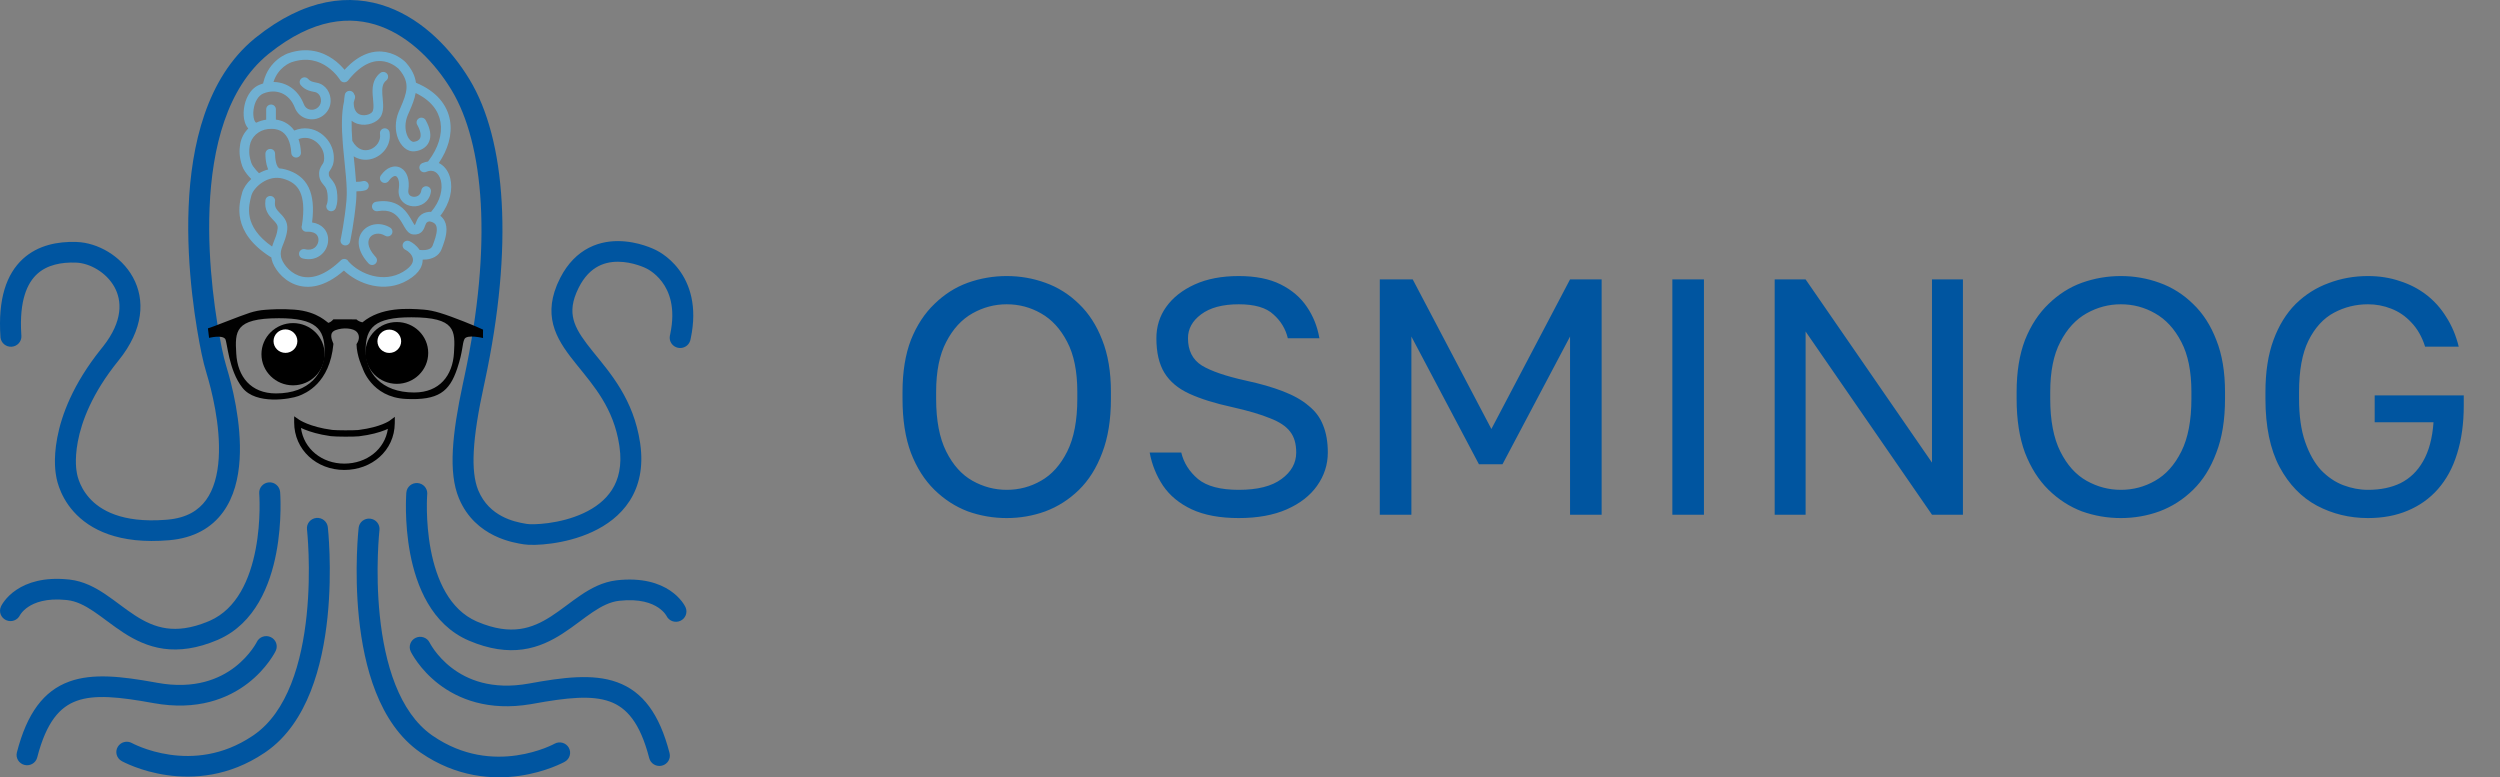
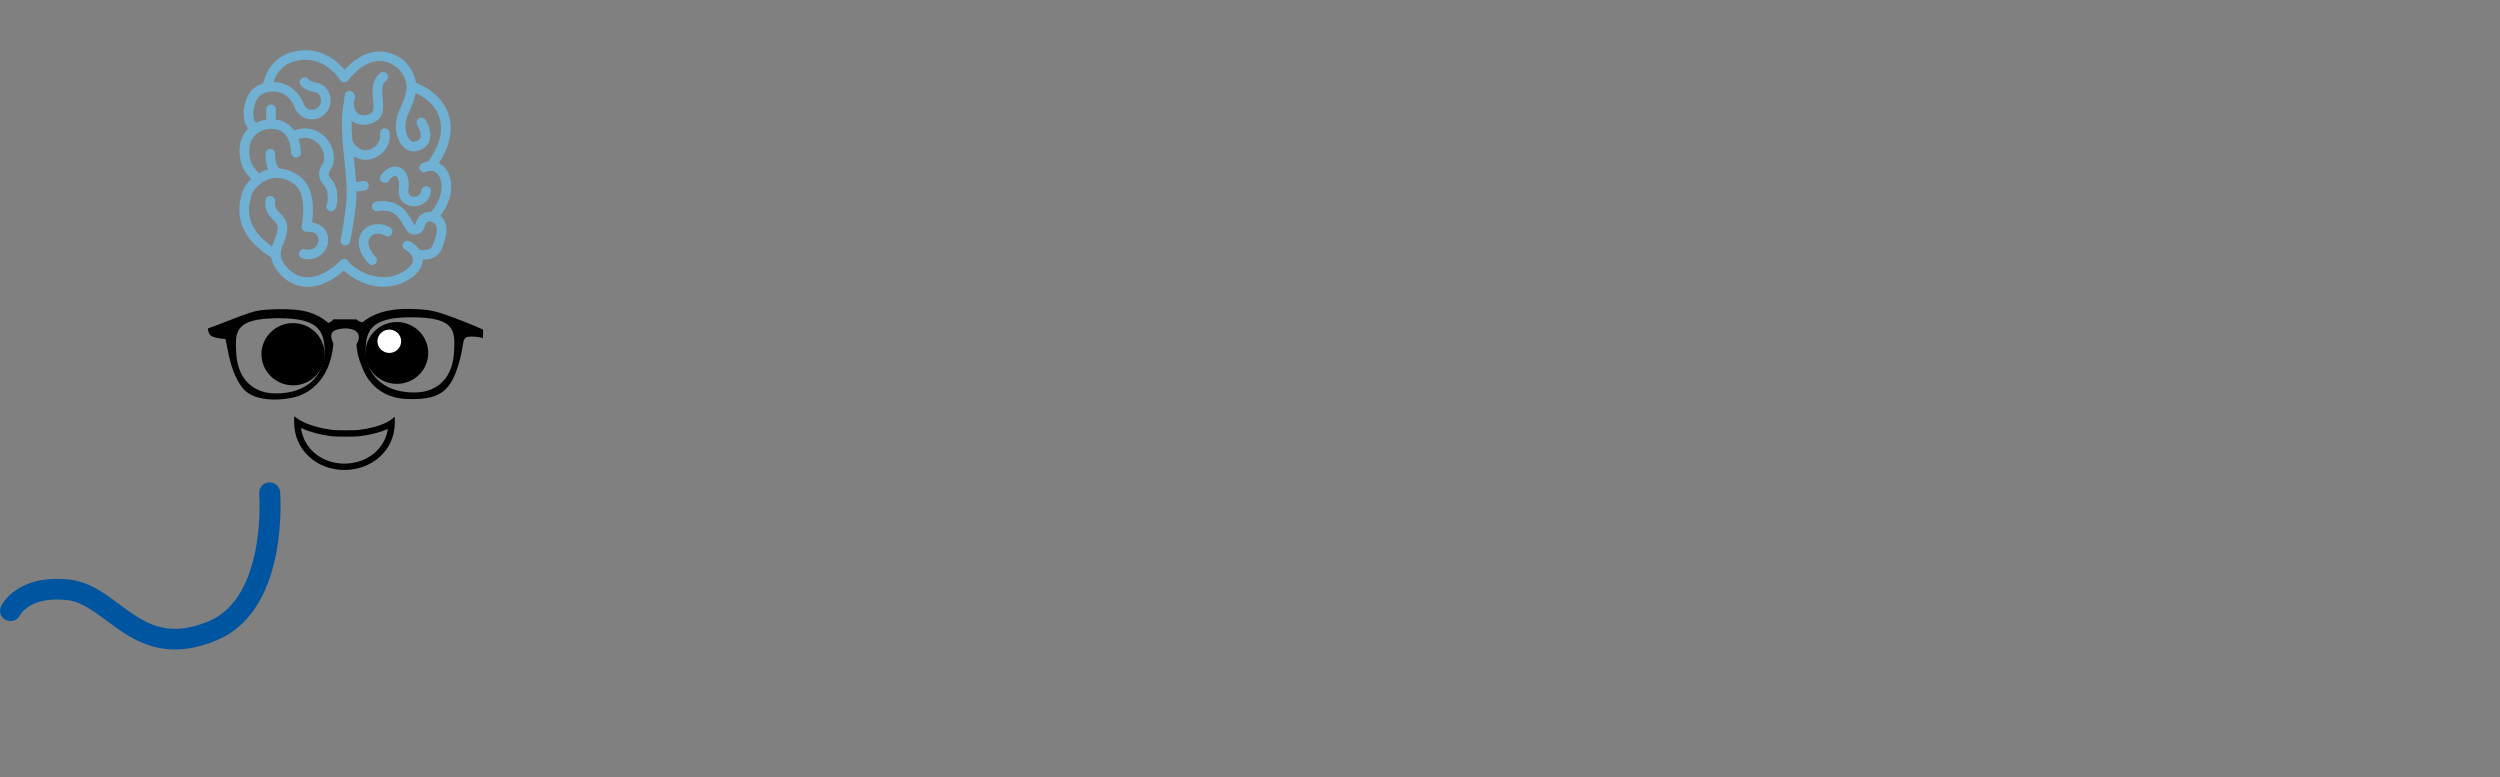
<svg xmlns="http://www.w3.org/2000/svg" width="119" height="37" viewBox="0 0 119 37" fill="none">
  <rect x="0" y="0" width="119" height="37" fill="#808080" stroke="none" />
  <g clip-path="url(#clip0_391_1653)">
    <path d="M14.002 20.105C14.002 21.415 15.072 22.37 16.387 22.37C17.697 22.37 18.777 21.451 18.791 20.148L18.794 19.841L18.546 20.025L18.544 20.027C18.541 20.028 18.537 20.031 18.532 20.035C18.52 20.043 18.5 20.055 18.473 20.07C18.419 20.1 18.333 20.144 18.213 20.192C17.98 20.285 17.617 20.395 17.099 20.462L17.049 20.468L17.031 20.47C16.933 20.479 16.687 20.484 16.429 20.483C16.173 20.482 15.927 20.476 15.823 20.465L15.801 20.462C15.264 20.392 14.87 20.268 14.613 20.165C14.485 20.113 14.39 20.065 14.329 20.032C14.298 20.015 14.276 20.002 14.261 19.993C14.254 19.989 14.249 19.985 14.246 19.983C14.245 19.983 14.244 19.982 14.243 19.982L14.002 19.815V20.105ZM14.326 20.37C14.376 20.393 14.433 20.418 14.497 20.444C14.769 20.554 15.171 20.68 15.709 20.755L15.71 20.756L15.761 20.762C15.873 20.777 16.158 20.784 16.428 20.785C16.697 20.786 16.979 20.781 17.086 20.768C17.657 20.699 18.062 20.578 18.328 20.472C18.378 20.452 18.423 20.432 18.463 20.414C18.319 21.389 17.456 22.068 16.387 22.068C15.319 22.068 14.457 21.361 14.326 20.37ZM14.243 19.982L14.243 19.981L14.243 19.981C14.243 19.981 14.243 19.981 14.243 19.981L14.243 19.981C14.243 19.981 14.243 19.981 14.243 19.982Z" fill="black" />
    <path d="M18.889 18.271C18.064 18.271 17.395 17.613 17.395 16.8C17.395 15.988 18.064 15.329 18.889 15.329C19.714 15.329 20.383 15.988 20.383 16.8C20.383 17.613 19.714 18.271 18.889 18.271Z" fill="black" />
    <path d="M18.53 16.8C18.219 16.8 17.966 16.551 17.966 16.244C17.966 15.937 18.219 15.689 18.53 15.689C18.842 15.689 19.095 15.937 19.095 16.244C19.095 16.551 18.842 16.8 18.53 16.8Z" fill="white" />
    <path d="M13.949 18.342C13.118 18.342 12.445 17.678 12.445 16.86C12.445 16.043 13.118 15.379 13.949 15.379C14.779 15.379 15.452 16.043 15.452 16.86C15.452 17.678 14.779 18.342 13.949 18.342Z" fill="black" />
-     <path d="M13.588 16.797C13.274 16.797 13.02 16.547 13.02 16.238C13.02 15.929 13.274 15.679 13.588 15.679C13.901 15.679 14.155 15.929 14.155 16.238C14.155 16.547 13.901 16.797 13.588 16.797Z" fill="white" />
    <path d="M15.856 2.817C15.371 2.476 14.644 2.216 13.712 2.539L13.711 2.539C13.711 2.539 13.711 2.539 13.711 2.539C13.71 2.54 13.71 2.54 13.71 2.54C13.709 2.54 13.707 2.541 13.706 2.541C13.703 2.542 13.7 2.543 13.696 2.545C13.687 2.548 13.676 2.552 13.662 2.558C13.634 2.57 13.595 2.587 13.549 2.61C13.457 2.657 13.334 2.73 13.203 2.837C12.949 3.046 12.668 3.383 12.542 3.899L12.53 3.95L12.528 3.961C12.527 3.965 12.527 3.969 12.526 3.972C12.471 3.989 12.415 4.008 12.361 4.031C11.883 4.225 11.664 4.745 11.611 5.175C11.583 5.397 11.595 5.623 11.654 5.813C11.685 5.917 11.737 6.028 11.818 6.116C11.622 6.312 11.484 6.565 11.434 6.854C11.384 7.149 11.38 7.463 11.529 7.904L11.529 7.904C11.59 8.085 11.732 8.267 11.837 8.389C11.881 8.439 11.923 8.484 11.958 8.52C11.739 8.724 11.58 8.965 11.522 9.187C11.462 9.418 11.32 9.886 11.44 10.444C11.563 11.012 11.948 11.639 12.862 12.224C12.879 12.235 12.896 12.243 12.914 12.249C12.918 12.28 12.924 12.312 12.931 12.346C12.976 12.542 13.099 12.778 13.28 12.993C13.464 13.21 13.719 13.417 14.041 13.54C14.667 13.778 15.468 13.671 16.37 12.878C17.041 13.519 18.309 13.989 19.419 13.329C19.702 13.162 19.895 12.978 20.007 12.781C20.087 12.639 20.121 12.496 20.119 12.359C20.176 12.359 20.239 12.357 20.305 12.35C20.543 12.322 20.884 12.216 21.022 11.855C21.11 11.624 21.256 11.251 21.252 10.912C21.25 10.736 21.209 10.547 21.079 10.389C21.044 10.345 21.004 10.306 20.959 10.272C21.431 9.67 21.56 9.002 21.433 8.489C21.361 8.201 21.204 7.947 20.964 7.801C20.939 7.786 20.913 7.772 20.887 7.76C21.318 7.128 21.536 6.413 21.421 5.737C21.294 4.989 20.77 4.34 19.799 3.937C19.758 3.621 19.611 3.308 19.323 2.979L19.316 2.972L19.149 3.127C19.31 2.978 19.316 2.972 19.316 2.971C19.316 2.971 19.316 2.971 19.316 2.971C19.316 2.971 19.316 2.971 19.315 2.971C19.315 2.97 19.314 2.97 19.314 2.969C19.313 2.968 19.311 2.966 19.309 2.964C19.306 2.961 19.301 2.956 19.295 2.95C19.283 2.938 19.266 2.923 19.244 2.904C19.2 2.866 19.138 2.816 19.058 2.762C18.898 2.656 18.665 2.534 18.375 2.48C17.82 2.375 17.124 2.528 16.401 3.322C16.399 3.321 16.398 3.32 16.397 3.318C16.276 3.173 16.096 2.985 15.856 2.817ZM15.56 9.721C15.5 9.83 15.542 9.967 15.653 10.027C15.765 10.087 15.905 10.046 15.965 9.936L15.745 9.818C15.751 9.821 15.757 9.824 15.763 9.828C15.957 9.931 15.965 9.936 15.965 9.936C15.966 9.936 15.966 9.935 15.966 9.935C15.966 9.935 15.966 9.935 15.966 9.935C15.966 9.935 15.966 9.934 15.966 9.934C15.967 9.933 15.967 9.932 15.968 9.931C15.969 9.93 15.97 9.928 15.971 9.926C15.973 9.922 15.975 9.916 15.978 9.911C15.983 9.899 15.989 9.884 15.996 9.865C16.009 9.827 16.024 9.776 16.037 9.71C16.061 9.578 16.073 9.388 16.04 9.132L16.036 9.101C15.989 8.79 15.858 8.633 15.759 8.515C15.711 8.457 15.688 8.426 15.672 8.392C15.659 8.363 15.646 8.32 15.65 8.242V8.242C15.654 8.171 15.672 8.179 15.766 8.019C15.857 7.865 15.919 7.669 15.879 7.335V7.335L15.874 7.299C15.818 6.926 15.586 6.564 15.257 6.34C14.919 6.11 14.473 6.021 14.007 6.213C13.892 6.05 13.744 5.917 13.564 5.824C13.432 5.756 13.287 5.713 13.132 5.693V5.203C13.132 5.077 13.029 4.976 12.902 4.976C12.774 4.976 12.671 5.078 12.671 5.203V5.696C12.506 5.719 12.348 5.768 12.204 5.839C12.198 5.837 12.192 5.835 12.186 5.833L12.182 5.831C12.168 5.824 12.128 5.792 12.094 5.682C12.059 5.566 12.046 5.404 12.068 5.229C12.113 4.864 12.287 4.551 12.537 4.45L12.537 4.45C12.847 4.323 13.155 4.328 13.413 4.438C13.67 4.548 13.896 4.771 14.029 5.114L14.029 5.114C14.135 5.389 14.326 5.545 14.529 5.623L14.549 5.63C15.108 5.827 15.703 5.424 15.737 4.849L15.738 4.83C15.754 4.427 15.512 4.024 15.083 3.938L15.082 3.938L15.009 3.923C14.849 3.89 14.755 3.861 14.671 3.762C14.589 3.666 14.444 3.654 14.347 3.734C14.249 3.815 14.236 3.958 14.318 4.054C14.533 4.306 14.811 4.346 14.991 4.382L15.006 4.385C15.158 4.424 15.283 4.583 15.278 4.8L15.277 4.822L15.277 4.835C15.252 5.11 14.962 5.294 14.705 5.203L14.687 5.196C14.598 5.161 14.514 5.094 14.459 4.953L14.459 4.953L14.443 4.912C14.267 4.487 13.966 4.181 13.596 4.022C13.414 3.944 13.218 3.904 13.018 3.902C13.127 3.556 13.322 3.33 13.498 3.185C13.598 3.103 13.693 3.047 13.761 3.013C13.794 2.996 13.821 2.984 13.839 2.977C13.847 2.973 13.854 2.971 13.857 2.969L13.86 2.968C13.86 2.968 13.861 2.968 13.862 2.967C14.625 2.703 15.198 2.911 15.588 3.186C15.787 3.325 15.939 3.483 16.041 3.605C16.092 3.667 16.13 3.718 16.154 3.754C16.167 3.772 16.176 3.786 16.181 3.795C16.184 3.799 16.186 3.802 16.187 3.804C16.188 3.805 16.188 3.805 16.188 3.806L16.188 3.805C16.227 3.87 16.295 3.912 16.371 3.917C16.442 3.922 16.511 3.894 16.559 3.842L16.568 3.831C17.279 2.94 17.888 2.85 18.288 2.925C18.5 2.965 18.676 3.055 18.8 3.138C18.861 3.179 18.908 3.217 18.939 3.244C18.955 3.257 18.966 3.268 18.974 3.275C18.975 3.277 18.977 3.278 18.978 3.279C19.29 3.637 19.369 3.929 19.349 4.214C19.329 4.484 19.22 4.765 19.067 5.118L18.999 5.273L18.999 5.274L18.98 5.318C18.791 5.778 18.808 6.237 18.943 6.586C19.073 6.922 19.362 7.245 19.747 7.201C20.026 7.17 20.305 7.031 20.426 6.741C20.543 6.459 20.48 6.107 20.26 5.717L20.254 5.707C20.19 5.605 20.055 5.57 19.948 5.629C19.836 5.69 19.796 5.828 19.858 5.937L19.875 5.968C20.047 6.285 20.04 6.474 20 6.569C19.962 6.659 19.867 6.732 19.695 6.751C19.631 6.758 19.478 6.696 19.373 6.424C19.276 6.175 19.259 5.821 19.421 5.454L19.488 5.301C19.616 5.008 19.734 4.718 19.785 4.428C20.526 4.781 20.878 5.284 20.967 5.812C21.065 6.391 20.858 7.052 20.398 7.656L20.375 7.685L20.373 7.688C20.284 7.701 20.193 7.727 20.101 7.765C19.985 7.815 19.93 7.948 19.981 8.063C20.031 8.178 20.166 8.231 20.283 8.182C20.474 8.101 20.617 8.123 20.722 8.187C20.834 8.255 20.935 8.392 20.986 8.597C21.081 8.981 20.982 9.555 20.517 10.089C20.511 10.088 20.506 10.087 20.5 10.086L20.486 10.084C20.471 10.082 20.457 10.082 20.442 10.083L20.406 10.087C20.228 10.107 20.09 10.17 19.987 10.273C19.884 10.374 19.837 10.497 19.808 10.575C19.774 10.666 19.763 10.694 19.752 10.71C19.749 10.71 19.745 10.71 19.74 10.711C19.722 10.692 19.698 10.659 19.665 10.603C19.602 10.499 19.505 10.314 19.384 10.151C19.256 9.98 19.083 9.805 18.834 9.693C18.583 9.58 18.276 9.54 17.898 9.604C17.772 9.626 17.688 9.743 17.71 9.866C17.732 9.99 17.851 10.072 17.976 10.051C18.279 9.999 18.489 10.036 18.642 10.105C18.797 10.175 18.914 10.287 19.013 10.419C19.117 10.559 19.184 10.694 19.27 10.836C19.308 10.899 19.355 10.971 19.412 11.029C19.469 11.088 19.557 11.153 19.679 11.162L19.679 11.162C19.853 11.175 19.998 11.125 20.1 11.006C20.179 10.914 20.219 10.789 20.24 10.732C20.268 10.655 20.288 10.617 20.314 10.592C20.331 10.575 20.365 10.549 20.452 10.538C20.478 10.543 20.502 10.549 20.524 10.556C20.527 10.557 20.53 10.558 20.533 10.559C20.633 10.59 20.688 10.633 20.721 10.673C20.765 10.727 20.791 10.805 20.792 10.917C20.794 11.154 20.687 11.443 20.591 11.695C20.544 11.817 20.427 11.879 20.252 11.899C20.169 11.909 20.088 11.906 20.027 11.901C20.004 11.899 19.984 11.896 19.969 11.894C19.838 11.695 19.646 11.55 19.492 11.479L19.481 11.475C19.369 11.429 19.238 11.479 19.186 11.588C19.132 11.702 19.182 11.837 19.297 11.89L19.31 11.896C19.446 11.964 19.61 12.12 19.649 12.291C19.668 12.37 19.662 12.458 19.605 12.56C19.544 12.667 19.42 12.799 19.181 12.941C18.264 13.486 17.154 13.061 16.609 12.469C16.604 12.464 16.6 12.459 16.595 12.455C16.584 12.433 16.57 12.412 16.551 12.393C16.465 12.307 16.326 12.303 16.234 12.382L16.226 12.39L16.184 12.43C15.315 13.25 14.648 13.285 14.207 13.117C13.972 13.027 13.778 12.872 13.634 12.702C13.488 12.53 13.406 12.357 13.381 12.247L13.381 12.247L13.377 12.228C13.338 12.038 13.376 11.893 13.448 11.706C13.521 11.514 13.639 11.264 13.673 10.929C13.716 10.513 13.457 10.282 13.306 10.124C13.225 10.039 13.166 9.971 13.129 9.893C13.096 9.825 13.075 9.739 13.089 9.612L13.092 9.587L13.094 9.575C13.104 9.455 13.018 9.348 12.896 9.331C12.774 9.314 12.661 9.395 12.638 9.513L12.636 9.524L12.634 9.545C12.607 9.758 12.64 9.934 12.712 10.085C12.783 10.235 12.888 10.348 12.972 10.435C13.151 10.623 13.234 10.705 13.215 10.883C13.189 11.143 13.102 11.324 13.017 11.546C12.994 11.607 12.971 11.67 12.952 11.736C12.242 11.24 11.977 10.75 11.89 10.35C11.796 9.91 11.905 9.542 11.968 9.299C12.012 9.132 12.195 8.874 12.485 8.684C12.767 8.5 13.114 8.405 13.47 8.504C13.861 8.613 14.126 8.803 14.279 9.123C14.437 9.454 14.491 9.957 14.372 10.723C14.36 10.752 14.355 10.784 14.357 10.818C14.364 10.939 14.466 11.032 14.588 11.032L14.6 11.031L14.624 11.03C14.868 11.021 15.001 11.093 15.069 11.166C15.142 11.244 15.174 11.358 15.155 11.482C15.136 11.608 15.067 11.726 14.963 11.801C14.864 11.871 14.72 11.913 14.521 11.862L14.509 11.86C14.39 11.836 14.271 11.908 14.241 12.025C14.209 12.147 14.283 12.27 14.406 12.301L14.436 12.309C14.748 12.38 15.024 12.318 15.233 12.168C15.445 12.016 15.574 11.786 15.61 11.55C15.647 11.314 15.591 11.054 15.408 10.858C15.273 10.714 15.085 10.622 14.855 10.589C14.943 9.885 14.892 9.341 14.695 8.93C14.472 8.463 14.08 8.203 13.596 8.068C13.493 8.039 13.392 8.022 13.292 8.015C13.281 8.001 13.268 7.988 13.254 7.977L13.246 7.97C13.226 7.951 13.201 7.915 13.176 7.854C13.149 7.787 13.13 7.706 13.117 7.624C13.104 7.542 13.098 7.465 13.096 7.408C13.095 7.38 13.094 7.357 13.094 7.342C13.094 7.334 13.094 7.329 13.094 7.325C13.094 7.323 13.094 7.322 13.094 7.321V7.321C13.097 7.196 12.996 7.092 12.869 7.089C12.742 7.086 12.637 7.186 12.634 7.311L12.866 7.316C12.642 7.311 12.634 7.311 12.634 7.311V7.311C12.634 7.311 12.634 7.312 12.634 7.312C12.634 7.313 12.634 7.313 12.634 7.314C12.634 7.316 12.634 7.318 12.634 7.321C12.634 7.327 12.634 7.335 12.634 7.345C12.634 7.365 12.635 7.393 12.636 7.428C12.639 7.496 12.646 7.591 12.662 7.694C12.678 7.795 12.704 7.911 12.748 8.021C12.754 8.035 12.76 8.05 12.767 8.065C12.61 8.107 12.462 8.17 12.329 8.246C12.324 8.241 12.319 8.236 12.314 8.231C12.28 8.197 12.235 8.15 12.187 8.094C12.085 7.977 11.996 7.852 11.966 7.761L11.966 7.76L11.955 7.727C11.843 7.382 11.85 7.152 11.888 6.93C11.96 6.512 12.312 6.195 12.752 6.143C13.005 6.113 13.201 6.149 13.351 6.226C13.491 6.298 13.605 6.412 13.692 6.574L13.709 6.607C13.796 6.782 13.851 7.01 13.866 7.285L14.325 7.261C14.313 7.03 14.275 6.815 14.21 6.621C14.508 6.508 14.78 6.567 14.995 6.713C15.232 6.874 15.392 7.138 15.422 7.388C15.451 7.632 15.406 7.728 15.368 7.791C15.334 7.85 15.202 8.003 15.191 8.219L15.19 8.245C15.186 8.374 15.208 8.482 15.252 8.579C15.297 8.676 15.36 8.749 15.404 8.802C15.486 8.901 15.557 8.984 15.583 9.189C15.611 9.402 15.599 9.546 15.584 9.63C15.576 9.672 15.567 9.7 15.562 9.714C15.56 9.721 15.558 9.725 15.557 9.726C15.557 9.726 15.557 9.726 15.558 9.725C15.558 9.725 15.559 9.724 15.559 9.723C15.559 9.722 15.559 9.722 15.56 9.721C15.56 9.721 15.56 9.721 15.56 9.721ZM18.572 10.834C18.121 10.558 17.56 10.637 17.263 11.001C16.947 11.387 17.015 11.967 17.544 12.54L17.552 12.548C17.638 12.633 17.778 12.636 17.869 12.555C17.963 12.47 17.97 12.327 17.884 12.235L17.863 12.212C17.437 11.739 17.508 11.424 17.622 11.285C17.755 11.121 18.051 11.049 18.329 11.219C18.437 11.285 18.579 11.253 18.646 11.146C18.713 11.04 18.68 10.9 18.572 10.834ZM19.935 11.889C19.935 11.889 19.934 11.889 19.934 11.889H19.934C19.934 11.889 19.935 11.889 19.935 11.889ZM18.423 3.509C18.346 3.414 18.207 3.397 18.109 3.467L18.099 3.475L18.082 3.489C17.725 3.784 17.718 4.205 17.741 4.528C17.753 4.713 17.773 4.845 17.777 4.995C17.782 5.136 17.768 5.233 17.736 5.301C17.715 5.345 17.65 5.408 17.533 5.449C17.419 5.489 17.288 5.497 17.174 5.466C17.065 5.435 16.97 5.369 16.909 5.248C16.866 5.165 16.835 5.044 16.837 4.876C16.85 4.822 16.865 4.77 16.882 4.719L16.891 4.691L16.895 4.679C16.914 4.612 16.9 4.542 16.861 4.488C16.838 4.408 16.77 4.343 16.681 4.328C16.56 4.306 16.444 4.382 16.416 4.499L16.414 4.51L16.407 4.546C16.392 4.641 16.382 4.732 16.378 4.818C16.246 5.396 16.261 6.093 16.314 6.778C16.314 6.785 16.314 6.791 16.315 6.798C16.323 6.898 16.331 6.997 16.34 7.095C16.424 8.017 16.544 8.877 16.495 9.487L16.488 9.577C16.447 10.03 16.382 10.474 16.325 10.813C16.294 10.993 16.266 11.143 16.246 11.247C16.236 11.3 16.228 11.341 16.222 11.368C16.219 11.382 16.217 11.393 16.215 11.4C16.215 11.403 16.214 11.406 16.214 11.408C16.214 11.408 16.214 11.409 16.213 11.409C16.213 11.41 16.213 11.41 16.213 11.41V11.41L16.211 11.421C16.192 11.54 16.271 11.653 16.391 11.678C16.515 11.704 16.638 11.626 16.664 11.503L16.439 11.457C16.664 11.503 16.664 11.503 16.664 11.503V11.503C16.664 11.503 16.664 11.503 16.664 11.503C16.664 11.503 16.664 11.502 16.664 11.502C16.664 11.502 16.664 11.501 16.664 11.5C16.665 11.498 16.666 11.495 16.666 11.491C16.668 11.484 16.67 11.472 16.673 11.458C16.679 11.429 16.688 11.386 16.698 11.333C16.719 11.225 16.748 11.072 16.779 10.887C16.837 10.541 16.904 10.085 16.946 9.617L16.954 9.523C16.964 9.394 16.968 9.255 16.966 9.108C17.087 9.108 17.252 9.099 17.39 9.057C17.512 9.021 17.58 8.894 17.543 8.774C17.506 8.654 17.377 8.587 17.256 8.624C17.179 8.647 17.062 8.655 16.947 8.655C16.922 8.271 16.878 7.855 16.836 7.441C16.891 7.475 16.949 7.505 17.008 7.528C17.273 7.635 17.55 7.623 17.791 7.533C18.262 7.357 18.634 6.864 18.543 6.299L18.541 6.288C18.515 6.171 18.401 6.092 18.279 6.111C18.154 6.131 18.068 6.247 18.088 6.371L18.09 6.386C18.133 6.7 17.923 6.999 17.628 7.109C17.483 7.163 17.328 7.168 17.182 7.109C17.044 7.053 16.896 6.934 16.77 6.707C16.745 6.372 16.731 6.048 16.737 5.746C16.831 5.82 16.938 5.871 17.048 5.902C17.265 5.962 17.495 5.944 17.688 5.876C17.876 5.81 18.063 5.683 18.153 5.493C18.232 5.327 18.242 5.143 18.237 4.981C18.233 4.828 18.209 4.635 18.2 4.497C18.179 4.189 18.207 3.983 18.372 3.841L18.388 3.828L18.397 3.82C18.488 3.74 18.5 3.603 18.423 3.509ZM19.091 8C18.931 7.908 18.746 7.902 18.573 7.971C18.416 8.034 18.273 8.155 18.151 8.319L18.127 8.352L18.12 8.362C18.056 8.464 18.083 8.599 18.184 8.668C18.285 8.737 18.423 8.716 18.497 8.621L18.505 8.611L18.522 8.587C18.609 8.471 18.689 8.414 18.746 8.391C18.801 8.369 18.835 8.377 18.859 8.391C18.919 8.426 19.039 8.591 18.983 8.984L18.98 9.007C18.952 9.236 19.015 9.437 19.149 9.584C19.283 9.731 19.47 9.807 19.655 9.82C20.02 9.845 20.431 9.625 20.509 9.145L20.512 9.122L20.514 9.111C20.524 8.991 20.437 8.884 20.315 8.867C20.193 8.851 20.081 8.932 20.058 9.05L20.056 9.061L20.053 9.082C20.015 9.29 19.85 9.379 19.688 9.367C19.603 9.361 19.534 9.328 19.492 9.282C19.454 9.24 19.421 9.169 19.438 9.048V9.048C19.504 8.593 19.398 8.177 19.091 8ZM13.866 7.285C13.873 7.41 13.981 7.506 14.108 7.5C14.235 7.493 14.332 7.386 14.325 7.261L13.866 7.285ZM15.56 9.72L15.561 9.72C15.561 9.72 15.56 9.72 15.56 9.72C15.56 9.72 15.56 9.72 15.56 9.72Z" fill="#70B0D2" />
-     <path d="M17.622 24.688C17.348 24.658 17.102 24.852 17.071 25.122L17.567 25.176C17.071 25.122 17.071 25.122 17.071 25.122C17.071 25.122 17.071 25.123 17.071 25.123C17.071 25.123 17.071 25.124 17.071 25.124C17.071 25.126 17.071 25.127 17.071 25.13C17.07 25.134 17.069 25.14 17.069 25.148C17.067 25.164 17.064 25.188 17.062 25.218C17.056 25.278 17.048 25.365 17.039 25.477C17.022 25.7 17.002 26.02 16.989 26.411C16.963 27.192 16.967 28.263 17.086 29.416C17.206 30.567 17.442 31.818 17.891 32.951C18.339 34.082 19.011 35.129 20.023 35.826L20.023 35.826C21.731 37.002 23.45 37.113 24.731 36.929C25.369 36.838 25.901 36.673 26.274 36.531C26.461 36.46 26.61 36.394 26.713 36.345C26.765 36.32 26.806 36.3 26.835 36.285C26.849 36.277 26.861 36.271 26.869 36.267C26.873 36.264 26.877 36.263 26.879 36.261C26.881 36.26 26.882 36.26 26.883 36.259C26.883 36.259 26.884 36.259 26.884 36.258C26.884 36.258 26.884 36.258 26.884 36.258C26.885 36.258 26.885 36.258 26.854 36.205L26.639 35.831L26.885 36.258C27.125 36.124 27.209 35.824 27.073 35.588C26.937 35.352 26.633 35.269 26.393 35.403L26.391 35.404C26.387 35.407 26.38 35.41 26.37 35.415C26.351 35.425 26.321 35.44 26.28 35.46C26.198 35.499 26.074 35.554 25.915 35.615C25.595 35.736 25.137 35.878 24.587 35.957C23.493 36.114 22.047 36.021 20.595 35.021L20.557 34.995C19.781 34.446 19.219 33.601 18.82 32.594C18.416 31.572 18.193 30.416 18.079 29.317C17.965 28.219 17.961 27.195 17.986 26.443C17.998 26.068 18.018 25.762 18.034 25.552C18.042 25.446 18.049 25.365 18.055 25.31C18.057 25.283 18.059 25.262 18.061 25.249C18.061 25.242 18.062 25.237 18.062 25.234C18.063 25.232 18.063 25.231 18.063 25.231C18.063 25.23 18.063 25.23 18.063 25.23V25.23L18.063 25.23C18.093 24.96 17.896 24.718 17.622 24.688ZM6.028 35.812C5.79 36.225 5.79 36.225 5.79 36.225C5.79 36.225 5.791 36.225 5.791 36.226C5.791 36.226 5.792 36.226 5.792 36.226C5.793 36.227 5.794 36.227 5.796 36.228C5.798 36.23 5.802 36.231 5.806 36.234C5.814 36.238 5.826 36.244 5.84 36.252C5.869 36.267 5.91 36.287 5.961 36.312C6.065 36.361 6.214 36.427 6.401 36.498C6.774 36.641 7.306 36.805 7.944 36.896C9.205 37.077 10.89 36.973 12.572 35.847L12.652 35.793C13.664 35.097 14.336 34.049 14.784 32.918C15.232 31.785 15.469 30.535 15.589 29.384C15.708 28.23 15.712 27.16 15.686 26.378C15.673 25.987 15.653 25.667 15.636 25.444C15.627 25.332 15.619 25.245 15.613 25.185C15.61 25.155 15.608 25.131 15.606 25.115C15.605 25.107 15.605 25.101 15.604 25.097C15.604 25.095 15.604 25.093 15.604 25.091C15.604 25.091 15.604 25.09 15.604 25.09C15.604 25.09 15.604 25.09 15.604 25.089C15.604 25.089 15.604 25.089 15.187 25.134L15.604 25.089C15.573 24.82 15.327 24.625 15.053 24.655C14.779 24.685 14.582 24.927 14.612 25.197L14.612 25.197L14.612 25.197C14.612 25.197 14.612 25.198 14.612 25.198C14.612 25.198 14.612 25.2 14.613 25.201C14.613 25.204 14.613 25.209 14.614 25.216C14.616 25.229 14.618 25.25 14.62 25.277C14.626 25.332 14.633 25.413 14.641 25.519C14.657 25.73 14.677 26.035 14.689 26.41C14.714 27.162 14.71 28.186 14.596 29.284C14.482 30.384 14.259 31.539 13.855 32.561C13.45 33.584 12.876 34.44 12.08 34.988L12.012 35.034C10.583 35.991 9.164 36.079 8.088 35.924C7.538 35.845 7.08 35.704 6.76 35.582C6.601 35.521 6.477 35.466 6.395 35.427C6.354 35.408 6.324 35.392 6.304 35.382C6.295 35.377 6.288 35.374 6.284 35.372C6.282 35.371 6.281 35.37 6.281 35.37L6.281 35.37C6.281 35.37 6.281 35.37 6.281 35.37C6.281 35.37 6.281 35.37 6.281 35.37C6.042 35.237 5.738 35.319 5.602 35.556C5.466 35.791 5.55 36.091 5.79 36.225L6.028 35.812ZM30.904 36.089C30.972 36.352 31.244 36.511 31.511 36.444C31.778 36.377 31.939 36.11 31.871 35.847L30.904 36.089ZM12.888 30.327C12.64 30.21 12.342 30.314 12.223 30.558C12.224 30.558 12.224 30.558 12.224 30.558L12.223 30.559C12.222 30.562 12.219 30.567 12.215 30.575C12.207 30.59 12.193 30.615 12.174 30.648C12.135 30.714 12.074 30.811 11.988 30.927C11.817 31.161 11.551 31.467 11.178 31.754C10.445 32.316 9.269 32.825 7.49 32.502L7.34 32.475C5.803 32.2 4.423 32.034 3.302 32.44C2.074 32.885 1.284 33.954 0.804 35.814C0.736 36.077 0.898 36.344 1.165 36.411C1.432 36.478 1.703 36.319 1.771 36.056C2.212 34.348 2.858 33.648 3.647 33.362C4.506 33.05 5.668 33.169 7.308 33.468C9.392 33.847 10.853 33.249 11.791 32.529C12.254 32.173 12.583 31.794 12.796 31.503C12.904 31.357 12.983 31.232 13.037 31.141C13.063 31.095 13.084 31.058 13.098 31.031C13.105 31.017 13.111 31.006 13.115 30.998C13.117 30.994 13.119 30.991 13.12 30.988C13.121 30.986 13.122 30.985 13.122 30.984C13.123 30.984 13.123 30.983 13.123 30.983C13.123 30.983 13.123 30.982 13.123 30.982C13.123 30.982 13.119 30.98 12.673 30.77C12.66 30.764 12.647 30.758 12.634 30.752L13.124 30.982C13.242 30.737 13.137 30.444 12.888 30.327ZM20.452 30.592C20.333 30.347 20.036 30.244 19.787 30.36C19.539 30.477 19.433 30.77 19.552 31.015L20.026 30.792C20.018 30.796 20.01 30.8 20.002 30.804C19.552 31.015 19.552 31.015 19.552 31.015C19.552 31.016 19.552 31.016 19.552 31.016C19.553 31.017 19.553 31.017 19.553 31.017C19.554 31.018 19.554 31.02 19.555 31.021C19.556 31.024 19.558 31.027 19.56 31.032C19.564 31.04 19.57 31.051 19.577 31.064C19.591 31.091 19.612 31.128 19.639 31.174C19.692 31.265 19.772 31.39 19.879 31.536C20.093 31.828 20.422 32.207 20.884 32.562C21.808 33.271 23.238 33.861 25.27 33.518L25.367 33.501C27.008 33.202 28.169 33.084 29.029 33.395C29.817 33.681 30.464 34.382 30.904 36.089L31.871 35.847C31.391 33.987 30.601 32.918 29.373 32.473C28.217 32.054 26.783 32.244 25.186 32.535C23.407 32.859 22.231 32.35 21.497 31.787C21.124 31.501 20.859 31.194 20.687 30.961C20.602 30.844 20.54 30.747 20.502 30.681C20.482 30.648 20.469 30.623 20.461 30.608C20.456 30.6 20.454 30.595 20.452 30.592L20.452 30.592ZM26.394 35.403L26.394 35.403C26.394 35.403 26.394 35.403 26.394 35.403L26.394 35.403ZM19.878 22.994C19.604 22.972 19.364 23.174 19.342 23.445L19.839 23.483C19.352 23.445 19.342 23.445 19.342 23.445C19.342 23.445 19.342 23.445 19.342 23.445C19.342 23.446 19.342 23.446 19.342 23.447C19.342 23.448 19.341 23.449 19.341 23.451C19.341 23.454 19.341 23.459 19.34 23.464C19.34 23.476 19.338 23.492 19.337 23.514C19.335 23.556 19.331 23.616 19.329 23.693C19.323 23.846 19.318 24.065 19.323 24.331C19.332 24.861 19.378 25.587 19.526 26.359C19.815 27.869 20.529 29.731 22.321 30.494C23.296 30.909 24.137 31.016 24.889 30.912C25.636 30.807 26.252 30.5 26.785 30.155C27.051 29.984 27.301 29.8 27.536 29.626C27.775 29.448 27.994 29.284 28.215 29.136C28.658 28.839 29.054 28.644 29.479 28.597C30.462 28.488 31.028 28.715 31.336 28.922C31.494 29.029 31.597 29.139 31.657 29.216C31.687 29.254 31.707 29.285 31.717 29.302C31.722 29.311 31.725 29.316 31.726 29.318C31.726 29.318 31.726 29.318 31.725 29.317C31.725 29.316 31.725 29.315 31.724 29.314C31.724 29.314 31.724 29.313 31.723 29.312C31.723 29.312 31.723 29.311 31.723 29.311L31.722 29.31C31.837 29.557 32.132 29.666 32.383 29.553C32.633 29.441 32.744 29.149 32.63 28.902L32.184 29.103C32.629 28.903 32.63 28.902 32.63 28.902C32.629 28.902 32.629 28.901 32.629 28.901C32.629 28.901 32.629 28.9 32.628 28.899C32.628 28.898 32.627 28.897 32.627 28.896C32.626 28.894 32.624 28.891 32.623 28.888C32.62 28.882 32.616 28.875 32.612 28.867C32.603 28.85 32.592 28.829 32.577 28.804C32.548 28.755 32.505 28.69 32.448 28.617C32.332 28.469 32.155 28.284 31.898 28.111C31.375 27.759 30.565 27.488 29.368 27.62L29.337 27.624C28.686 27.703 28.137 27.999 27.654 28.323C27.408 28.488 27.167 28.67 26.936 28.841C26.701 29.015 26.474 29.182 26.239 29.334C25.771 29.636 25.295 29.863 24.749 29.939C24.207 30.014 23.552 29.948 22.716 29.592L22.716 29.592L22.686 29.579C21.398 29.013 20.78 27.606 20.506 26.177C20.372 25.475 20.329 24.808 20.32 24.314C20.316 24.068 20.32 23.867 20.325 23.729C20.328 23.66 20.331 23.607 20.333 23.572C20.334 23.554 20.335 23.541 20.335 23.532C20.336 23.528 20.336 23.525 20.336 23.524C20.336 23.523 20.336 23.522 20.336 23.522L20.338 23.497C20.345 23.237 20.144 23.014 19.878 22.994ZM18.462 0.333C16.663 -0.327 14.513 -0.086 12.174 1.789L12.12 1.833C9.821 3.717 9.1 6.927 8.979 9.844C8.856 12.812 9.347 15.63 9.595 16.834C9.662 17.161 9.745 17.483 9.841 17.801C10.054 18.504 10.509 20.235 10.411 21.811C10.362 22.598 10.178 23.294 9.806 23.804C9.45 24.293 8.888 24.657 7.965 24.736L7.866 24.744C5.788 24.901 4.767 24.278 4.255 23.706C3.985 23.404 3.833 23.092 3.75 22.856C3.708 22.738 3.684 22.641 3.671 22.577C3.664 22.544 3.66 22.52 3.658 22.506C3.657 22.499 3.656 22.495 3.656 22.493C3.656 22.493 3.656 22.492 3.656 22.492L3.653 22.466L3.647 22.439C3.647 22.437 3.646 22.434 3.646 22.429C3.643 22.418 3.64 22.397 3.636 22.368C3.628 22.31 3.619 22.218 3.614 22.095C3.605 21.849 3.617 21.48 3.706 21.011C3.884 20.076 4.371 18.729 5.637 17.167C6.847 15.674 6.914 14.263 6.325 13.194C5.763 12.177 4.645 11.553 3.654 11.518L3.577 11.516C2.784 11.498 1.822 11.648 1.083 12.329C0.309 13.043 -0.105 14.231 0.023 16.048L0.025 16.073C0.057 16.331 0.289 16.522 0.555 16.504C0.83 16.485 1.037 16.251 1.018 15.98L1.013 15.903C0.913 14.295 1.301 13.473 1.764 13.046C2.245 12.603 2.925 12.475 3.618 12.5H3.618C4.26 12.522 5.057 12.954 5.448 13.663C5.805 14.311 5.865 15.277 4.904 16.496L4.857 16.554L4.794 16.633C3.473 18.288 2.93 19.753 2.726 20.83C2.622 21.376 2.606 21.818 2.617 22.13C2.623 22.286 2.635 22.409 2.647 22.497C2.653 22.541 2.659 22.576 2.663 22.601C2.665 22.609 2.666 22.615 2.667 22.621C2.668 22.629 2.67 22.639 2.671 22.649C2.676 22.68 2.683 22.722 2.693 22.773C2.714 22.875 2.75 23.015 2.808 23.179C2.924 23.507 3.133 23.939 3.507 24.356C4.275 25.213 5.654 25.921 8.052 25.715C9.24 25.613 10.076 25.118 10.616 24.377C11.141 23.657 11.352 22.752 11.406 21.872C11.516 20.114 11.016 18.244 10.797 17.52L10.797 17.52L10.765 17.411C10.69 17.155 10.626 16.898 10.573 16.639L10.549 16.525C10.302 15.296 9.861 12.648 9.976 9.884C10.095 7.027 10.801 4.192 12.758 2.588L12.804 2.551C14.915 0.858 16.699 0.735 18.113 1.253C19.55 1.78 20.707 3.006 21.462 4.236L21.498 4.295C23.029 6.832 23.465 11.599 22.1 17.957L22.041 18.229C21.772 19.48 21.603 20.538 21.556 21.424C21.508 22.335 21.586 23.104 21.849 23.729C22.631 25.59 24.502 25.84 24.928 25.91H24.929C25.184 25.952 25.68 25.949 26.247 25.87C26.827 25.791 27.53 25.627 28.199 25.316C28.868 25.006 29.524 24.539 29.971 23.842C30.423 23.138 30.633 22.241 30.476 21.131L30.469 21.082C30.161 19.001 29.036 17.744 28.227 16.741C27.81 16.223 27.502 15.805 27.349 15.371C27.207 14.967 27.19 14.523 27.436 13.934C27.7 13.3 28.037 12.942 28.366 12.738C28.698 12.531 29.061 12.458 29.415 12.459C29.771 12.459 30.105 12.535 30.354 12.615C30.478 12.654 30.577 12.693 30.644 12.721C30.677 12.736 30.702 12.747 30.717 12.754C30.725 12.758 30.73 12.761 30.733 12.762C30.734 12.762 30.735 12.763 30.735 12.763L30.75 12.771L30.764 12.776C30.765 12.777 30.767 12.778 30.77 12.779C30.778 12.783 30.793 12.79 30.813 12.801C30.853 12.822 30.915 12.858 30.988 12.909C31.137 13.012 31.332 13.176 31.511 13.414C31.851 13.867 32.171 14.64 31.902 15.908L31.889 15.968L31.884 15.993C31.84 16.25 32.008 16.497 32.268 16.554C32.529 16.611 32.787 16.456 32.857 16.205L32.863 16.181L32.879 16.107C33.204 14.574 32.827 13.514 32.313 12.83C32.058 12.49 31.779 12.256 31.562 12.106C31.454 12.03 31.359 11.975 31.289 11.938C31.254 11.919 31.226 11.905 31.204 11.894C31.195 11.89 31.187 11.886 31.18 11.884C31.18 11.883 31.179 11.883 31.179 11.883C31.171 11.879 31.16 11.874 31.147 11.868C31.121 11.855 31.085 11.839 31.039 11.819C30.948 11.781 30.819 11.73 30.662 11.68C30.349 11.58 29.908 11.477 29.416 11.476C28.921 11.475 28.361 11.579 27.834 11.906C27.32 12.226 26.872 12.735 26.545 13.487L26.513 13.56L26.498 13.598C26.18 14.381 26.184 15.062 26.407 15.694C26.623 16.305 27.036 16.843 27.446 17.352C28.273 18.377 29.204 19.428 29.476 21.182L29.488 21.266C29.617 22.175 29.439 22.832 29.128 23.317C28.811 23.811 28.327 24.171 27.774 24.427C27.221 24.684 26.62 24.827 26.109 24.897C25.587 24.969 25.206 24.959 25.093 24.941L24.997 24.925C24.474 24.836 23.289 24.585 22.771 23.353L22.754 23.312C22.584 22.881 22.509 22.291 22.552 21.475C22.596 20.637 22.763 19.598 23.043 18.314L23.076 18.162C24.457 11.729 24.082 6.654 22.355 3.793L22.316 3.729C21.497 2.394 20.188 0.966 18.462 0.333ZM6.036 35.797L6.036 35.798C6.033 35.802 6.03 35.807 6.028 35.812L6.036 35.797Z" fill="#0055A0" />
    <path d="M12.797 22.961C13.072 22.939 13.312 23.148 13.334 23.418C13.334 23.421 13.335 23.426 13.335 23.432C13.336 23.443 13.337 23.46 13.338 23.481C13.341 23.523 13.344 23.583 13.347 23.66C13.352 23.814 13.357 24.032 13.352 24.298C13.343 24.829 13.297 25.554 13.149 26.326C12.863 27.825 12.157 29.669 10.396 30.443L10.355 30.461C9.379 30.876 8.538 30.983 7.787 30.879C7.04 30.774 6.423 30.467 5.89 30.123C5.625 29.951 5.374 29.767 5.139 29.593C4.9 29.416 4.681 29.251 4.46 29.103C4.018 28.806 3.621 28.611 3.196 28.564L3.15 28.559C2.196 28.462 1.643 28.686 1.34 28.89C1.181 28.996 1.079 29.106 1.018 29.183C0.988 29.221 0.969 29.252 0.958 29.269C0.953 29.277 0.951 29.283 0.95 29.285C0.95 29.284 0.95 29.284 0.95 29.284C0.95 29.284 0.95 29.283 0.951 29.283L0.951 29.281L0.952 29.28C0.952 29.28 0.952 29.28 0.952 29.279L0.952 29.279L0.953 29.278C0.953 29.278 0.953 29.278 0.953 29.277C0.839 29.524 0.543 29.633 0.293 29.52C0.042 29.408 -0.069 29.116 0.046 28.87L0.49 29.069C0.046 28.87 0.046 28.869 0.046 28.869C0.046 28.869 0.046 28.868 0.046 28.868C0.046 28.868 0.047 28.867 0.047 28.867C0.047 28.866 0.048 28.864 0.048 28.863C0.05 28.861 0.051 28.858 0.052 28.855C0.055 28.849 0.059 28.842 0.063 28.834C0.072 28.817 0.084 28.796 0.098 28.772C0.128 28.722 0.17 28.658 0.228 28.584C0.343 28.436 0.52 28.251 0.777 28.078C1.293 27.732 2.086 27.463 3.252 27.582L3.308 27.587C3.972 27.661 4.53 27.961 5.022 28.291C5.267 28.456 5.509 28.637 5.739 28.808C5.974 28.982 6.202 29.149 6.437 29.301C6.905 29.603 7.38 29.83 7.927 29.906C8.452 29.979 9.083 29.919 9.881 29.592L9.959 29.559L9.959 29.559L9.99 29.546C11.278 28.98 11.896 27.573 12.169 26.144C12.304 25.442 12.346 24.775 12.355 24.282C12.359 24.035 12.355 23.835 12.35 23.696C12.347 23.627 12.345 23.574 12.342 23.539C12.341 23.521 12.341 23.508 12.34 23.5C12.34 23.497 12.339 23.494 12.339 23.492L12.339 23.491L12.339 23.489L12.339 23.489C12.318 23.219 12.523 22.982 12.797 22.961Z" fill="#0055A0" />
-     <path d="M11.892 14.888C12.13 14.812 12.376 14.764 12.625 14.747C12.925 14.727 13.385 14.691 14.014 14.739C15.159 14.825 15.587 15.385 15.641 15.367C15.766 15.327 15.868 15.201 15.868 15.201L16.967 15.202C16.967 15.202 17.06 15.307 17.254 15.342C18.138 14.609 19.395 14.677 20.165 14.738C20.427 14.758 20.683 14.816 20.935 14.892C21.553 15.077 22.683 15.54 22.993 15.689C22.985 15.868 22.993 16.09 22.993 16.09C22.993 16.09 22.224 15.904 22.109 16.138C21.993 16.373 22.047 16.698 21.763 17.544C21.391 18.654 20.859 19.061 19.326 18.99C17.668 18.913 17.252 17.506 17.252 17.506C17.252 17.506 16.982 16.954 16.97 16.382C17.143 16.125 17.095 15.924 16.983 15.799C16.826 15.621 16.335 15.575 15.971 15.715C15.656 15.836 15.775 16.133 15.871 16.369C15.698 18.252 14.545 18.725 14.207 18.851C13.813 18.998 12.189 19.277 11.542 18.46C10.877 17.619 10.818 16.266 10.721 16.135C10.566 15.925 9.952 16.084 9.952 16.084C9.952 16.084 9.935 15.918 9.897 15.629C10.11 15.575 11.381 15.052 11.892 14.888H11.892ZM19.722 18.682C20.913 18.681 21.549 17.884 21.61 16.788C21.668 15.744 21.703 15.106 19.584 15.103C17.819 15.1 17.405 15.614 17.405 16.66C17.405 17.706 18.118 18.684 19.722 18.683L19.722 18.682ZM11.246 16.833C11.307 17.929 11.943 18.726 13.134 18.727C14.737 18.728 15.45 17.751 15.45 16.704C15.45 15.658 15.036 15.145 13.271 15.147C11.153 15.15 11.187 15.788 11.246 16.833L11.246 16.833Z" fill="#010101" />
-     <path d="M47.92 24.66C47.28 24.66 46.661 24.553 46.064 24.34C45.477 24.116 44.949 23.775 44.48 23.316C44.011 22.857 43.637 22.271 43.36 21.556C43.093 20.841 42.96 19.983 42.96 18.98V18.66C42.96 17.7 43.093 16.873 43.36 16.18C43.637 15.487 44.011 14.916 44.48 14.468C44.949 14.009 45.477 13.673 46.064 13.46C46.661 13.247 47.28 13.14 47.92 13.14C48.56 13.14 49.173 13.247 49.76 13.46C50.357 13.673 50.891 14.009 51.36 14.468C51.829 14.916 52.197 15.487 52.464 16.18C52.741 16.873 52.88 17.7 52.88 18.66V18.98C52.88 19.983 52.741 20.841 52.464 21.556C52.197 22.271 51.829 22.857 51.36 23.316C50.891 23.775 50.357 24.116 49.76 24.34C49.173 24.553 48.56 24.66 47.92 24.66ZM47.92 23.316C48.507 23.316 49.051 23.172 49.552 22.884C50.064 22.596 50.48 22.132 50.8 21.492C51.12 20.852 51.28 20.015 51.28 18.98V18.66C51.28 17.679 51.12 16.884 50.8 16.276C50.48 15.657 50.064 15.204 49.552 14.916C49.051 14.628 48.507 14.484 47.92 14.484C47.344 14.484 46.8 14.628 46.288 14.916C45.776 15.204 45.36 15.657 45.04 16.276C44.72 16.884 44.56 17.679 44.56 18.66V18.98C44.56 20.015 44.72 20.852 45.04 21.492C45.36 22.132 45.776 22.596 46.288 22.884C46.8 23.172 47.344 23.316 47.92 23.316ZM58.964 24.66C58.068 24.66 57.321 24.521 56.724 24.244C56.137 23.967 55.684 23.593 55.364 23.124C55.044 22.644 54.83 22.116 54.724 21.54H56.228C56.345 22.031 56.612 22.452 57.028 22.804C57.444 23.145 58.089 23.316 58.964 23.316C59.86 23.316 60.537 23.145 60.996 22.804C61.465 22.463 61.7 22.041 61.7 21.54C61.7 21.124 61.604 20.793 61.412 20.548C61.22 20.292 60.9 20.079 60.452 19.908C60.014 19.727 59.417 19.551 58.66 19.38C57.828 19.199 57.145 18.985 56.612 18.74C56.078 18.495 55.684 18.164 55.428 17.748C55.172 17.332 55.044 16.783 55.044 16.1C55.044 15.545 55.198 15.049 55.508 14.612C55.828 14.164 56.281 13.807 56.868 13.54C57.454 13.273 58.153 13.14 58.964 13.14C59.764 13.14 60.43 13.273 60.964 13.54C61.497 13.807 61.913 14.164 62.212 14.612C62.51 15.049 62.708 15.545 62.804 16.1H61.3C61.193 15.652 60.964 15.273 60.612 14.964C60.27 14.644 59.721 14.484 58.964 14.484C58.196 14.484 57.598 14.644 57.172 14.964C56.756 15.273 56.548 15.652 56.548 16.1C56.548 16.687 56.766 17.119 57.204 17.396C57.641 17.663 58.34 17.903 59.3 18.116C59.993 18.265 60.585 18.436 61.076 18.628C61.577 18.82 61.982 19.049 62.292 19.316C62.612 19.572 62.841 19.881 62.98 20.244C63.129 20.607 63.204 21.039 63.204 21.54C63.204 22.116 63.033 22.644 62.692 23.124C62.361 23.593 61.881 23.967 61.252 24.244C60.622 24.521 59.86 24.66 58.964 24.66ZM65.678 24.5V13.3H67.246L70.99 20.42L74.734 13.3H76.238V24.5H74.734V16.02L71.518 22.1H70.398L67.182 16.02V24.5H65.678ZM79.604 24.5V13.3H81.108V24.5H79.604ZM84.475 24.5V13.3H85.947L91.963 22.02V13.3H93.435V24.5H91.963L85.947 15.78V24.5H84.475ZM100.951 24.66C100.311 24.66 99.693 24.553 99.095 24.34C98.509 24.116 97.981 23.775 97.511 23.316C97.042 22.857 96.669 22.271 96.391 21.556C96.125 20.841 95.991 19.983 95.991 18.98V18.66C95.991 17.7 96.125 16.873 96.391 16.18C96.669 15.487 97.042 14.916 97.511 14.468C97.981 14.009 98.509 13.673 99.095 13.46C99.693 13.247 100.311 13.14 100.951 13.14C101.591 13.14 102.205 13.247 102.791 13.46C103.389 13.673 103.922 14.009 104.391 14.468C104.861 14.916 105.229 15.487 105.495 16.18C105.773 16.873 105.911 17.7 105.911 18.66V18.98C105.911 19.983 105.773 20.841 105.495 21.556C105.229 22.271 104.861 22.857 104.391 23.316C103.922 23.775 103.389 24.116 102.791 24.34C102.205 24.553 101.591 24.66 100.951 24.66ZM100.951 23.316C101.538 23.316 102.082 23.172 102.583 22.884C103.095 22.596 103.511 22.132 103.831 21.492C104.151 20.852 104.311 20.015 104.311 18.98V18.66C104.311 17.679 104.151 16.884 103.831 16.276C103.511 15.657 103.095 15.204 102.583 14.916C102.082 14.628 101.538 14.484 100.951 14.484C100.375 14.484 99.831 14.628 99.319 14.916C98.807 15.204 98.391 15.657 98.071 16.276C97.751 16.884 97.591 17.679 97.591 18.66V18.98C97.591 20.015 97.751 20.852 98.071 21.492C98.391 22.132 98.807 22.596 99.319 22.884C99.831 23.172 100.375 23.316 100.951 23.316ZM112.715 24.66C111.84 24.66 111.03 24.463 110.283 24.068C109.547 23.673 108.955 23.06 108.507 22.228C108.059 21.385 107.835 20.303 107.835 18.98V18.66C107.835 17.7 107.963 16.873 108.219 16.18C108.475 15.487 108.827 14.916 109.275 14.468C109.734 14.02 110.256 13.689 110.843 13.476C111.43 13.252 112.054 13.14 112.715 13.14C113.259 13.14 113.766 13.22 114.235 13.38C114.704 13.529 115.126 13.748 115.499 14.036C115.872 14.324 116.187 14.676 116.443 15.092C116.71 15.508 116.907 15.977 117.035 16.5H115.435C115.286 16.031 115.067 15.647 114.779 15.348C114.502 15.049 114.182 14.831 113.819 14.692C113.467 14.553 113.099 14.484 112.715 14.484C112.139 14.484 111.6 14.617 111.099 14.884C110.598 15.151 110.192 15.593 109.883 16.212C109.584 16.82 109.435 17.636 109.435 18.66V18.98C109.435 19.791 109.531 20.473 109.723 21.028C109.915 21.583 110.166 22.031 110.475 22.372C110.795 22.703 111.147 22.943 111.531 23.092C111.926 23.241 112.32 23.316 112.715 23.316C113.312 23.316 113.83 23.209 114.267 22.996C114.715 22.772 115.072 22.425 115.339 21.956C115.616 21.476 115.782 20.857 115.835 20.1H113.035V18.82H117.275V19.3C117.275 20.164 117.168 20.932 116.955 21.604C116.752 22.265 116.448 22.825 116.043 23.284C115.648 23.732 115.168 24.073 114.603 24.308C114.048 24.543 113.419 24.66 112.715 24.66Z" fill="#0055A0" />
+     <path d="M11.892 14.888C12.13 14.812 12.376 14.764 12.625 14.747C12.925 14.727 13.385 14.691 14.014 14.739C15.159 14.825 15.587 15.385 15.641 15.367C15.766 15.327 15.868 15.201 15.868 15.201L16.967 15.202C16.967 15.202 17.06 15.307 17.254 15.342C18.138 14.609 19.395 14.677 20.165 14.738C20.427 14.758 20.683 14.816 20.935 14.892C21.553 15.077 22.683 15.54 22.993 15.689C22.985 15.868 22.993 16.09 22.993 16.09C22.993 16.09 22.224 15.904 22.109 16.138C21.993 16.373 22.047 16.698 21.763 17.544C21.391 18.654 20.859 19.061 19.326 18.99C17.668 18.913 17.252 17.506 17.252 17.506C17.252 17.506 16.982 16.954 16.97 16.382C17.143 16.125 17.095 15.924 16.983 15.799C16.826 15.621 16.335 15.575 15.971 15.715C15.656 15.836 15.775 16.133 15.871 16.369C15.698 18.252 14.545 18.725 14.207 18.851C13.813 18.998 12.189 19.277 11.542 18.46C10.877 17.619 10.818 16.266 10.721 16.135C9.952 16.084 9.935 15.918 9.897 15.629C10.11 15.575 11.381 15.052 11.892 14.888H11.892ZM19.722 18.682C20.913 18.681 21.549 17.884 21.61 16.788C21.668 15.744 21.703 15.106 19.584 15.103C17.819 15.1 17.405 15.614 17.405 16.66C17.405 17.706 18.118 18.684 19.722 18.683L19.722 18.682ZM11.246 16.833C11.307 17.929 11.943 18.726 13.134 18.727C14.737 18.728 15.45 17.751 15.45 16.704C15.45 15.658 15.036 15.145 13.271 15.147C11.153 15.15 11.187 15.788 11.246 16.833L11.246 16.833Z" fill="#010101" />
  </g>
  <defs>
    <clipPath id="clip0_391_1653">
      <rect width="119" height="37" fill="white" />
    </clipPath>
  </defs>
</svg>